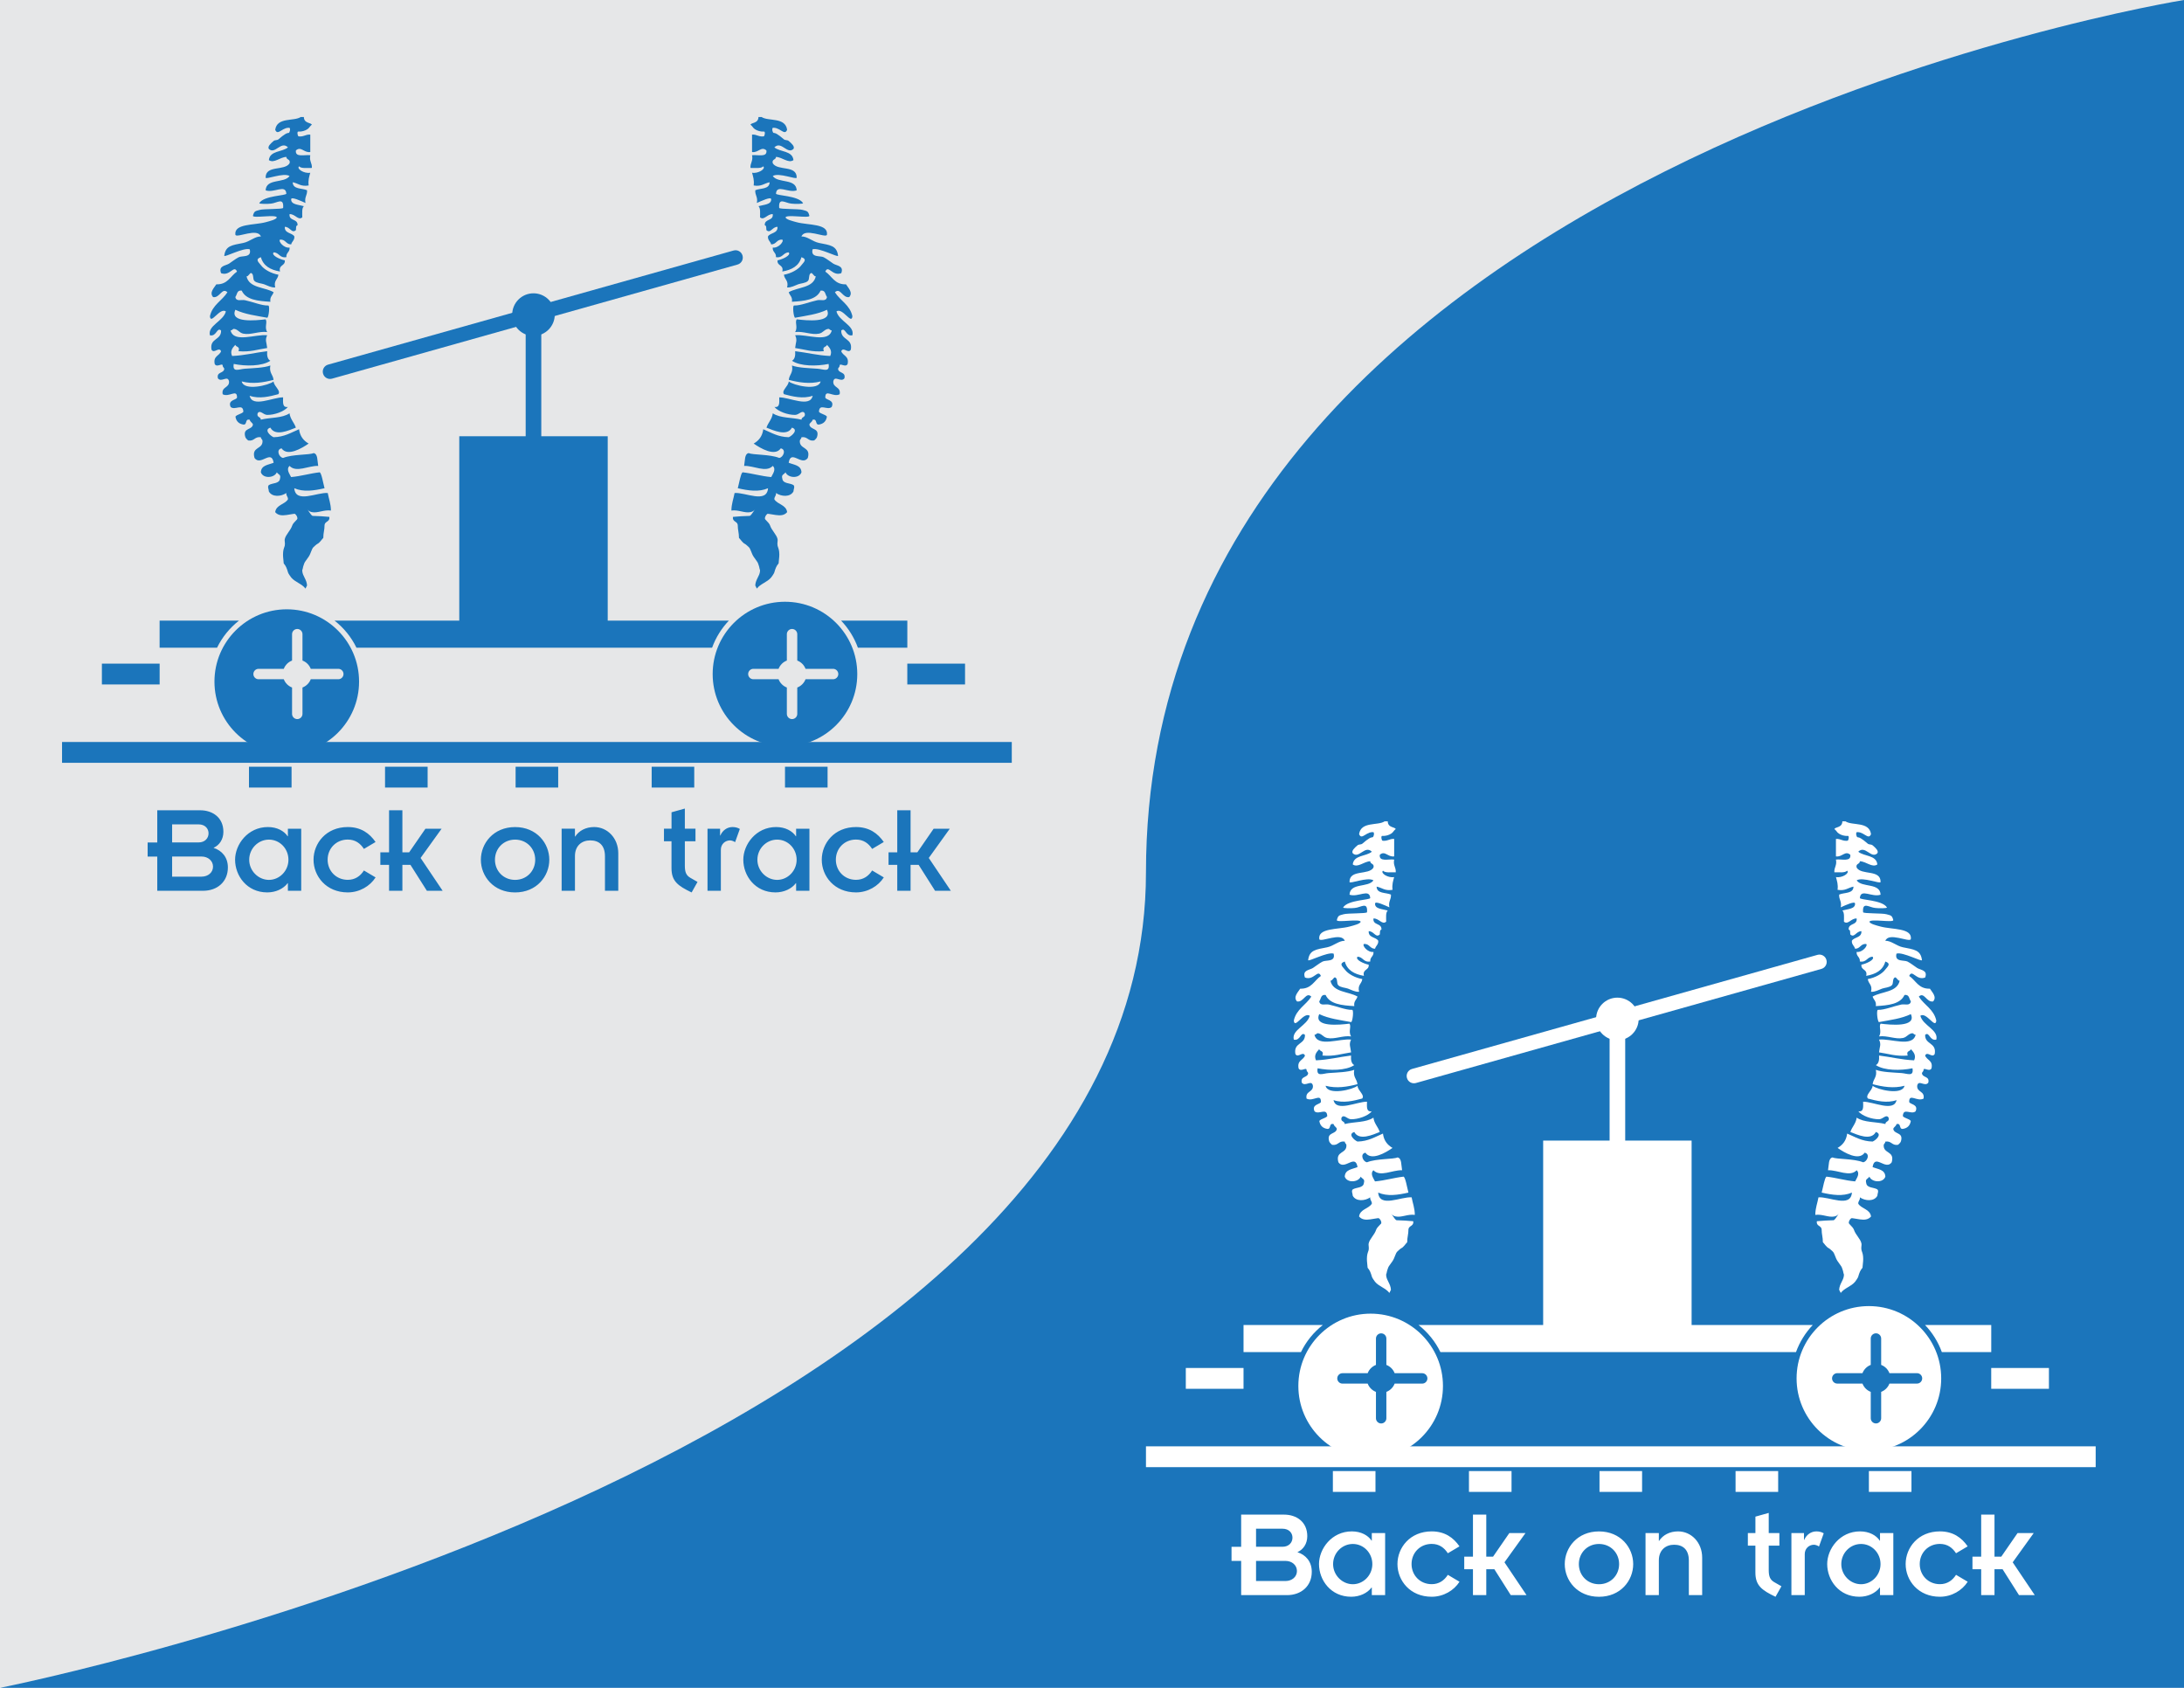
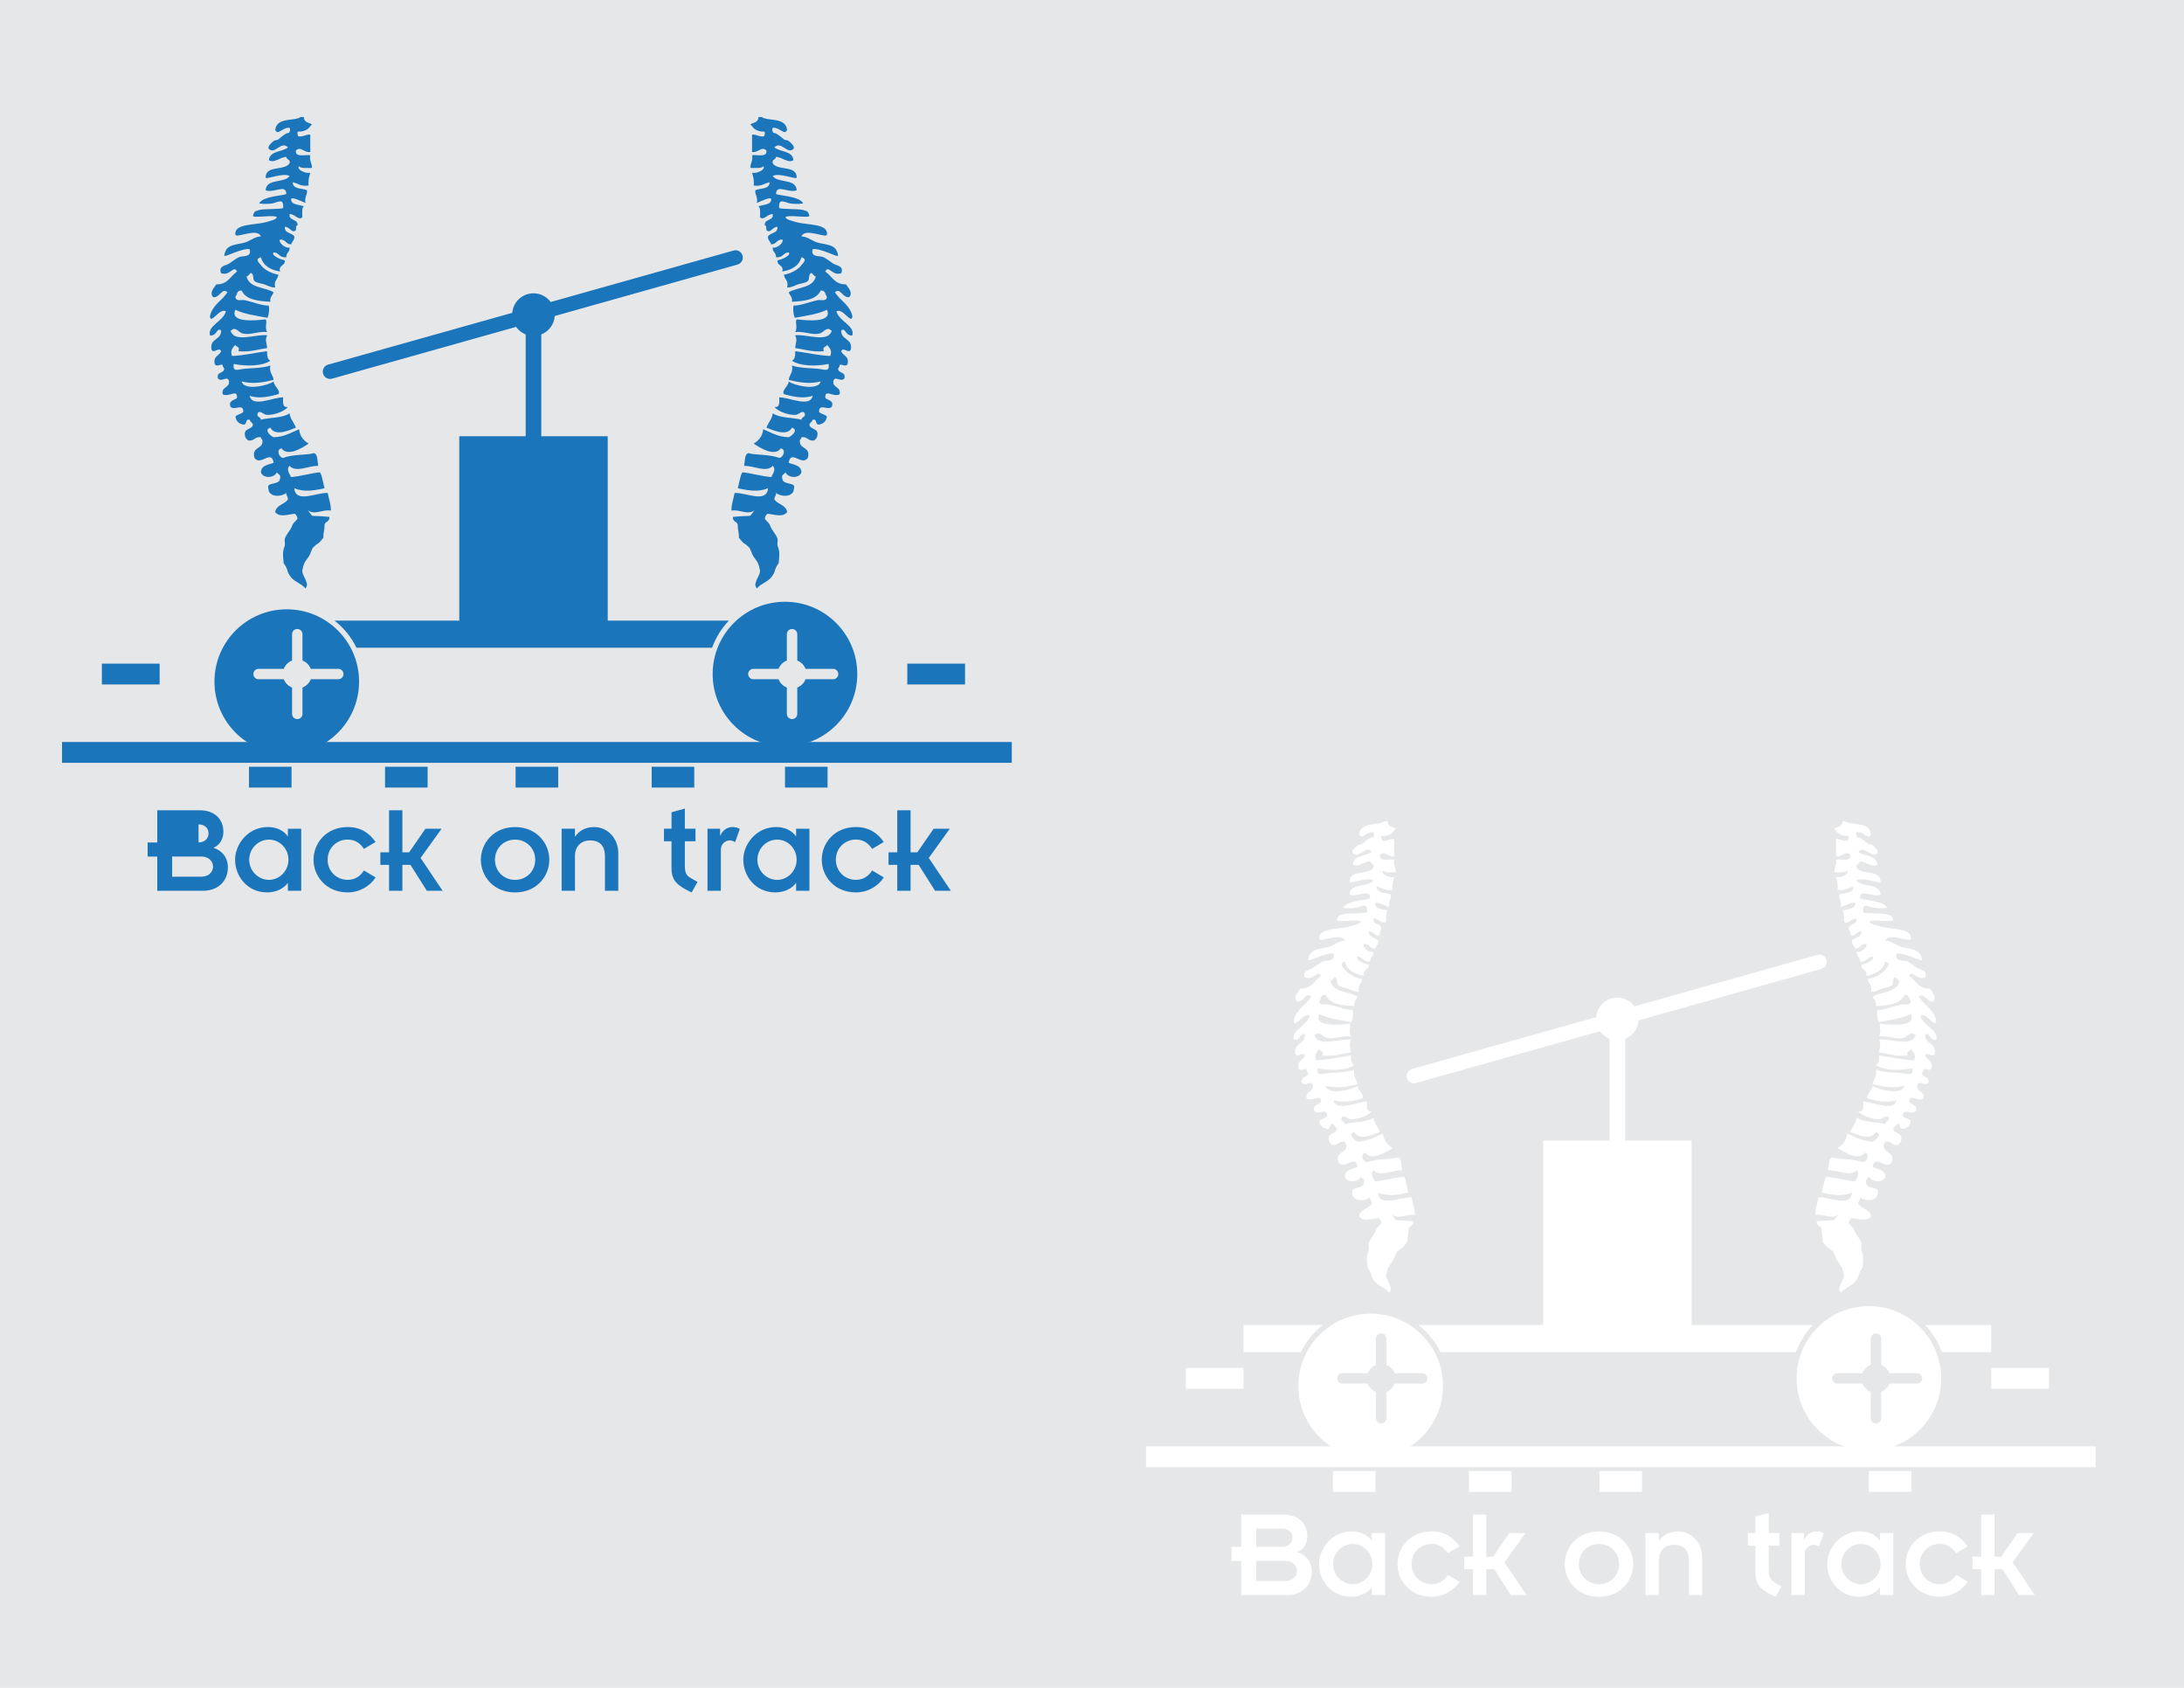
<svg xmlns="http://www.w3.org/2000/svg" id="a" data-name="Back on track" viewBox="0 0 792 612">
  <defs>
    <style>
      .b, .c {
        fill: #1b75bb;
      }

      .d, .c {
        fill-rule: evenodd;
      }

      .d, .e {
        fill: #fff;
      }

      .f {
        fill: #e6e7e8;
      }
    </style>
  </defs>
  <rect class="f" width="792" height="612" />
-   <path class="b" d="M792,0s-376.43,60.23-376.43,316.37C415.57,529.89,0,612,0,612h792V0Z" />
  <g>
    <polyline class="e" points="483.35 533.4 498.8 533.4 498.8 540.95 483.35 540.95" />
    <polyline class="e" points="532.7 533.4 548.14 533.4 548.14 540.95 532.7 540.95" />
    <polyline class="e" points="580.04 533.4 595.48 533.4 595.48 540.95 580.04 540.95" />
-     <polyline class="e" points="629.38 533.4 644.83 533.4 644.83 540.95 629.38 540.95" />
    <path class="e" d="M722.09,480.43h-24c2.66,2.79,4.75,6.13,6.09,9.82h17.92v-9.82Z" />
    <path class="e" d="M514.4,480.43c3.34,2.62,6.07,5.97,7.94,9.82h128.96c1.34-3.7,3.43-7.03,6.08-9.82h-142.98Z" />
    <path class="e" d="M479.72,480.43h-28.77v9.82h20.83c1.87-3.85,4.61-7.2,7.94-9.82Z" />
    <polyline class="e" points="677.73 533.4 693.17 533.4 693.17 540.95 677.73 540.95" />
    <polyline class="e" points="415.57 524.43 759.97 524.43 759.97 531.98 415.57 531.98" />
    <path class="e" d="M497.05,476.32c-7.24,0-13.79,2.93-18.54,7.68-4.75,4.75-7.68,11.29-7.68,18.54,0,7.24,2.93,13.79,7.68,18.54,4.75,4.75,11.29,7.68,18.54,7.68,7.24,0,13.79-2.93,18.54-7.68,4.75-4.75,7.68-11.3,7.68-18.54,0-7.24-2.93-13.79-7.68-18.54-4.75-4.75-11.3-7.68-18.54-7.68ZM517.63,499.8c0,1.04-.85,1.89-1.89,1.89h-9.99c-.53,1.38-1.63,2.47-3,3v9.56c0,1.04-.85,1.89-1.89,1.89s-1.89-.85-1.89-1.89v-9.56c-1.38-.53-2.47-1.62-3-3h-9.14c-1.04,0-1.89-.85-1.89-1.89s.85-1.89,1.89-1.89h9.14c.53-1.38,1.62-2.47,3-3v-9.56c0-1.04.85-1.89,1.89-1.89s1.89.85,1.89,1.89v9.56c1.38.53,2.47,1.62,3,3h9.99c1.04,0,1.89.85,1.89,1.89Z" />
    <path class="e" d="M696.27,481.26c-4.75-4.75-11.29-7.68-18.54-7.68-7.24,0-13.79,2.93-18.54,7.68-4.75,4.75-7.68,11.3-7.68,18.54,0,7.24,2.93,13.79,7.68,18.54,4.75,4.75,11.29,7.68,18.54,7.68,7.24,0,13.79-2.93,18.54-7.68,4.75-4.75,7.68-11.29,7.68-18.54,0-7.24-2.93-13.79-7.68-18.54ZM695.17,501.68h-9.99c-.53,1.38-1.63,2.47-3,3v9.56c0,1.04-.85,1.89-1.89,1.89s-1.89-.85-1.89-1.89v-9.56c-1.38-.53-2.47-1.62-3-3h-9.14c-1.04,0-1.89-.85-1.89-1.89s.85-1.89,1.89-1.89h9.14c.53-1.38,1.62-2.47,3-3v-9.56c0-1.04.85-1.89,1.89-1.89s1.89.85,1.89,1.89v9.56c1.38.53,2.47,1.62,3,3h9.99c1.04,0,1.89.85,1.89,1.89s-.85,1.89-1.89,1.89Z" />
    <polyline class="e" points="430.02 496.02 450.95 496.02 450.95 503.57 430.02 503.57" />
    <polyline class="e" points="722.09 496.02 743.02 496.02 743.02 503.57 722.09 503.57" />
    <rect class="e" x="559.61" y="413.57" width="53.83" height="69.88" />
    <path class="e" d="M589.36,366.22v68.28c0,1.57-1.27,2.83-2.83,2.83s-2.83-1.27-2.83-2.83v-68.28c0-1.56,1.27-2.83,2.83-2.83s2.83,1.27,2.83,2.83" />
    <path class="e" d="M590.68,369.46v3.37c0,2.3-1.86,4.16-4.16,4.16s-4.16-1.86-4.16-4.16v-3.37c0-2.3,1.86-4.16,4.16-4.16s4.16,1.86,4.16,4.16" />
    <path class="e" d="M512.04,387.6l147.03-41.37c1.41-.4,2.87.42,3.26,1.83.4,1.41-.42,2.87-1.83,3.26l-147.03,41.37c-1.41.4-2.87-.42-3.26-1.83-.4-1.41.42-2.87,1.83-3.26" />
    <path class="e" d="M594.24,369.46c0,4.26-3.46,7.72-7.72,7.72s-7.72-3.46-7.72-7.72,3.46-7.72,7.72-7.72,7.72,3.46,7.72,7.72" />
    <path class="d" d="M502.11,297.82c-2.41,1.64-8.57-.06-9.25,4.62.99,2.54,2.83-1.52,5.78-.57,1.95,2.14,5.28,1.09,6.35,0-.02.02,1.13-1.48,1.16-1.16-.08-.96-2.85-.41-2.9-2.89" />
    <path class="d" d="M505.58,304.17v6.35c-2.29.35-3.35-2.25-5.21-.58-.36,2.67,3.17,1.46,5.21,1.73-.44,2.17.7,2.76.57,4.62-1.66-.07-3.78.31-4.63-.58-1.03.88,1.86,2.73,4.05,2.31-.35,1.38-.84,2.63-.58,4.62-2.81.5-3.83-.79-5.78-1.16.05,2.65,3.33,2.07,5.2,2.89.13,1.86-1.02,2.44-.57,4.62-1.6-.71-5.12-2.38-5.19-1.38-.14,1.99,2.66,1.98,4.6,2.54-.79.74-.57,2.5-.57,4.04-1.46,1.29-2.58-1.26-4.61-1.16-.32,2.62,3.07,1.54,2.89,4.05-.68.09-.49,1.05-.58,1.73-1.49,1.43-2.14-1.24-4.04-1.16-.13,2.44,2.58,2.04,3.47,3.47.09,1.44-.91,1.79-1.16,2.89-1.93,0-1.97-1.88-4.04-1.74-.74.58,1.39,3.2,3.47,2.89.14,1.69-1.31,1.78-1.17,3.47-2.52.4-2.56-1.67-4.61-1.73-1.04,1.08,2.41,2.58,4.04,2.89.22,2.15-2.34,1.51-1.73,4.05-3.46-.6-6.07-2.02-6.94-5.2-2.36.81-.63,2,0,2.89,1.14,1.59,3.74,3.01,6.35,3.47-.18,1.75-1.79,2.06-1.16,4.62-1.53.08-2.78-.7-4.04-1.16-.89-.32-2.63-.4-3.46-1.16-.76-.67-.15-2.43-1.16-2.89-.55-.24-1.07,1.37-1.74,1.16.9,4.3,6.53,3.87,9.82,5.77-.34,1.21-1.44,1.65-1.16,3.47-4.56-.26-8.9-.72-10.4-4.04-1.81-.27-1.64,1.45-2.31,2.31.29,1.79,2.17.89,3.47,1.16,2.67.56,6.18,2.01,8.35,1.92.84-.33.28,4.43-.27,4.44-4.05-.76-8.06-1.22-11.55-2.89-2.21,4.9,7.62,3.88,10.97,3.46.76,1.05-.51,2.91.58,4.62-2.99-.4-5.96,1.14-8.67.58-1.54-.32-1.9-1.6-3.46-1.74-.48.11-.58.58-1.16.58,1.17,4.67,9.18,1.25,13.28,1.74-.88,1.83-.2,2.54,0,4.63-3.36.48-6.16,1.54-10.4,1.15.66-1.82-.91-1.4-1.16-2.31-1.15,1.21-1.93,2.36-1.16,4.05,4.6-.21,8.41-1.22,12.71-1.74-.12,1.66.15,2.94,1.16,3.47-3.03,2.04-8.99,2.03-13.28,1.15-.54,3.22,1.85,1.89,4.04,1.73,3.11-.21,6.86-.3,9.24-1.16-.53,2.63.96,3.28,1.16,5.2-3.54.92-7.57,1.64-11.55.57.78,3.64,10.05,1.36,11.55,0,.2,1.88,2.76,3.3,1.73,4.63-3.08.82-6.9,1.8-10.4.57.93,4.44,8.47.53,12.13.58-.01,1.76-.33,3.8,1.74,3.47-1.33,1.67-4.89,2.93-7.51,2.89-1.45-.02-2.57-1.97-3.47-.58-.42,1.58,1.16,1.17,1.16,2.31,3.4-.86,7.72-.48,10.41-2.31.3,2.2,1.68,3.32,2.3,5.2-2.52.99-7.48,3.3-9.24,0-2.45.75-.04,2.96,1.16,3.47,3.96-.08,6.39-1.71,9.24-2.89.32,2.58,1.65,4.14,3.47,5.2-2.45,1.7-7.69,4.82-9.82,1.73-2.11.41-.9,3.32.57,3.47,3.45-1.38,9.5-1.03,11.05-1.75,1.58.25,1.31,2.69,1.67,4.64-3.55-.12-7.93,2.58-10.4,0-1.31,1.3.04,2.9.57,4.05,3.72-.33,6.76-1.32,10.4-1.73.69.51,1.2,3.8,1.73,5.78-3.84.88-7.65,1.45-10.97,0,.44,5.68,8.32,1.4,12.13,1.73.39,2.13,1.13,3.88,1.16,6.36-2.56-.37-4.74,1.01-6.93.57-1.55-.3-1.9-1.61-3.47-1.73-.78.18-.48,1.44-.57,2.31-3.49-.45-7.18,1.9-9.25-.58.39-2.7,3.43-2.73,4.63-4.62.07-1.03-.71-1.22-.58-2.31-1.94,1.34-5.17,1.57-6.34-.57,0-.77-.61-1.71,0-2.31,1.3-.82,3.81-.43,4.04-2.31.42-1.57-.51-1.37-1.16-2.31-.84,2.07-4.94,2.4-5.78,0,.09-2.61,2.71-2.68,4.63-3.47-.79-5.03-4.71,1.37-6.93-1.73-1.22-4.29,3.19-2.97,2.89-6.35-.12-.47-.58-.57-.58-1.16-2.3-.37-2.31,1.53-4.61,1.16-.79-.69-1.03-.97-1.16-1.73-.58-2.89,2.58-2.03,2.89-4.04-.21-.76-1.02-.91-1.16-1.73-1.86-.51-.79,1.9-2.31,1.73-1.67-.26-2.63-1.22-2.88-2.89.68-.85,2.18-.9,2.88-1.73-.14-3.27-3-.38-4.61-1.74-1.23-2.66,2.3-2.53,2.31-3.47.02-3.24-2.85.09-5.21-1.15-.53-2.84,2.43-2.2,2.31-4.63-.44-2.48-2.79.53-4.04-1.16-.56-2.49,2.17-1.68,2.31-3.46-.12-.47-.58-.58-.58-1.16-.05-1.12-2.15.9-2.89-.58-.61-2.92,1.72-2.91,2.31-4.62-.77-1.78-2.57,1.08-3.47-.58-.76-4.23,3.6-3.33,3.47-6.93-1.53-1.36-1.58,2.27-4.04,1.74-.92-3.55,4.86-5.06,5.78-8.67-2.23-1.52-5.53,5.05-5.78,1.74.9-4.11,4.4-5.61,6.34-8.67-1.95-1.92-2.78,2.2-5.19,1.74-1.49-1.66.43-3.41,1.16-4.62,4.16.12,5.09-2.99,7.51-4.62-1.1-2.65-2.54,1.81-5.78.57-1.04-2.72,1.63-2.66,2.89-3.46.99-.64,2.29-1.69,3.47-2.31,1.25-.67,4.81.27,4.04-2.89-2.29-.74-9.42,3.17-9.24,2.31.47-3.69,2.89-3.8,6.93-4.62,2.3-.47,4.4-2.52,6.35-2.31-1.14-3.29-8.54.57-9.24-.58-.65-4.19,6.77-3.48,10.97-4.62,1.65-.44,3.77-.97,4.05-1.73-.28-1.19-8.55.38-8.67-.58.46-1.83.9-1.69,2.46-2.15,1.48-.44,8.38-.19,8.5-.74.31-4.04-2.24-1.69-4.46-1.54-1.11.15-4.37.16-4.19-.19,1.65-2.78,10-2.67,9.81-3.46-.3-3.52-4.38-.1-7.51-1.16.19-4.44,6.79-2.46,8.68-5.2-2.17-1.37-8.7,1.44-8.68.58-.04-4.67,6.93-2.32,8.68-5.2.42-1.58-1.16-1.16-1.17-2.31-2.3.08-4.48,2.46-6.34,1.16.37-3.48,4.84-2.86,6.93-4.62-2.56-2.51-4.67,2.72-6.93.57-.57-.88.69-2.01,1.73-2.89.46-.4,1.2-.19,1.73-.58.23-.17,2.45-2.22,3.47-2.31,1.46-.13,2.35.62,3.47,1.16,2.17.44,2.76-.71,4.63-.58" />
    <path class="d" d="M503.84,468.81c-1.28-1.75-3.78-2.32-5.2-4.05-.24-.29-.99-1.38-1.11-1.75-.48-1.64-.76-2.37-1.58-3.33-.21-2.32-.33-2.69-.21-4.16.1-1.16.46-1.68.57-2.2.22-.99-.12-1.82.01-2.42.36-1.71,2.09-3.06,2.74-5.03.26-.96,2.75-2.97,3.04-3.63,2.92.26,6.34.16,10.4.57.27,1.82-1.55,1.53-1.74,2.89,0,1.93-.46,2.81-.46,4.73-.6.58-1.27,1.77-2.18,2.19-.25.11-1.22,1-1.4,1.18-.68.66-.91,2.25-1.73,3.46-.69,1.02-1.45,1.96-1.55,2.29-.08.26-.49,1.26-.57,1.92-.07.47-.23.4-.19.99.15,1.88,1.57,2.93,1.73,5.2" />
    <line class="e" x1="504.41" y1="467.65" x2="503.94" y2="468.13" />
-     <line class="e" x1="503.94" y1="468.13" x2="503.84" y2="468.81" />
    <path class="d" d="M503.8,438.55s2.01,4.56,4.25,5.06c2.24.5-7.63,1.88-7.63,1.88,0,0,1.78-2.88-1.18-4.26-2.99-1.39,4.56-2.68,4.56-2.68" />
    <path class="d" d="M501.51,305.27s-1.87-2.58,1.18-3.1l-4.77-.87s1.23,1.64-1.03,3.22c-2.25,1.59,0,.1,0,.1l4.61.65Z" />
    <path class="d" d="M669.25,297.82c2.41,1.64,8.57-.06,9.25,4.62-.99,2.54-2.83-1.52-5.78-.57-1.95,2.14-5.28,1.09-6.35,0,.02.02-1.13-1.48-1.16-1.16.08-.96,2.85-.41,2.9-2.89" />
    <path class="d" d="M665.78,304.17v6.35c2.29.35,3.35-2.25,5.21-.58.36,2.67-3.17,1.46-5.21,1.73.44,2.17-.7,2.76-.57,4.62,1.66-.07,3.78.31,4.63-.58,1.03.88-1.86,2.73-4.05,2.31.35,1.38.84,2.63.58,4.62,2.81.5,3.83-.79,5.78-1.16-.05,2.65-3.33,2.07-5.2,2.89-.13,1.86,1.02,2.44.57,4.62,1.6-.71,5.12-2.38,5.19-1.38.14,1.99-2.66,1.98-4.6,2.54.79.74.57,2.5.57,4.04,1.46,1.29,2.58-1.26,4.61-1.16.31,2.62-3.07,1.54-2.89,4.05.68.09.49,1.05.58,1.73,1.49,1.43,2.14-1.24,4.04-1.16.13,2.44-2.58,2.04-3.47,3.47-.09,1.44.91,1.79,1.16,2.89,1.93,0,1.97-1.88,4.04-1.74.74.58-1.39,3.2-3.47,2.89-.14,1.69,1.31,1.78,1.17,3.47,2.52.4,2.56-1.67,4.61-1.73,1.04,1.08-2.41,2.58-4.04,2.89-.22,2.15,2.34,1.51,1.73,4.05,3.46-.6,6.07-2.02,6.94-5.2,2.36.81.63,2,0,2.89-1.14,1.59-3.74,3.01-6.35,3.47.18,1.75,1.79,2.06,1.16,4.62,1.53.08,2.78-.7,4.04-1.16.89-.32,2.63-.4,3.46-1.16.76-.67.15-2.43,1.16-2.89.55-.24,1.08,1.37,1.74,1.16-.9,4.3-6.53,3.87-9.82,5.77.34,1.21,1.44,1.65,1.16,3.47,4.56-.26,8.9-.72,10.4-4.04,1.81-.27,1.64,1.45,2.31,2.31-.29,1.79-2.17.89-3.47,1.16-2.67.56-6.18,2.01-8.35,1.92-.84-.33-.28,4.43.27,4.44,4.05-.76,8.06-1.22,11.55-2.89,2.21,4.9-7.62,3.88-10.97,3.46-.76,1.05.51,2.91-.58,4.62,2.99-.4,5.96,1.14,8.67.58,1.54-.32,1.9-1.6,3.46-1.74.48.11.58.58,1.16.58-1.17,4.67-9.18,1.25-13.28,1.74.88,1.83.2,2.54,0,4.63,3.36.48,6.16,1.54,10.4,1.15-.67-1.82.91-1.4,1.16-2.31,1.14,1.21,1.93,2.36,1.16,4.05-4.6-.21-8.41-1.22-12.71-1.74.12,1.66-.15,2.94-1.16,3.47,3.03,2.04,8.99,2.03,13.28,1.15.54,3.22-1.85,1.89-4.04,1.73-3.11-.21-6.86-.3-9.24-1.16.53,2.63-.96,3.28-1.16,5.2,3.54.92,7.57,1.64,11.55.57-.78,3.64-10.05,1.36-11.55,0-.2,1.88-2.76,3.3-1.73,4.63,3.08.82,6.9,1.8,10.4.57-.93,4.44-8.47.53-12.13.58.01,1.76.33,3.8-1.74,3.47,1.33,1.67,4.89,2.93,7.51,2.89,1.45-.02,2.57-1.97,3.47-.58.42,1.58-1.16,1.17-1.16,2.31-3.4-.86-7.72-.48-10.41-2.31-.3,2.2-1.68,3.32-2.3,5.2,2.52.99,7.48,3.3,9.24,0,2.45.75.04,2.96-1.16,3.47-3.96-.08-6.39-1.71-9.24-2.89-.32,2.58-1.65,4.14-3.47,5.2,2.45,1.7,7.69,4.82,9.82,1.73,2.11.41.9,3.32-.57,3.47-3.45-1.38-9.5-1.03-11.05-1.75-1.58.25-1.31,2.69-1.67,4.64,3.55-.12,7.93,2.58,10.4,0,1.31,1.3-.04,2.9-.57,4.05-3.72-.33-6.76-1.32-10.4-1.73-.69.51-1.2,3.8-1.73,5.78,3.84.88,7.65,1.45,10.97,0-.44,5.68-8.32,1.4-12.13,1.73-.39,2.13-1.13,3.88-1.16,6.36,2.56-.37,4.74,1.01,6.93.57,1.55-.3,1.9-1.61,3.47-1.73.78.18.48,1.44.57,2.31,3.49-.45,7.18,1.9,9.25-.58-.39-2.7-3.43-2.73-4.63-4.62-.07-1.03.71-1.22.58-2.31,1.94,1.34,5.17,1.57,6.34-.57,0-.77.61-1.71,0-2.31-1.3-.82-3.81-.43-4.04-2.31-.42-1.57.51-1.37,1.16-2.31.84,2.07,4.94,2.4,5.78,0-.09-2.61-2.71-2.68-4.63-3.47.79-5.03,4.71,1.37,6.93-1.73,1.22-4.29-3.19-2.97-2.89-6.35.12-.47.58-.57.58-1.16,2.3-.37,2.31,1.53,4.61,1.16.79-.69,1.03-.97,1.16-1.73.58-2.89-2.58-2.03-2.89-4.04.21-.76,1.02-.91,1.16-1.73,1.86-.51.79,1.9,2.31,1.73,1.67-.26,2.63-1.22,2.89-2.89-.68-.85-2.19-.9-2.89-1.73.14-3.27,3-.38,4.61-1.74,1.23-2.66-2.3-2.53-2.31-3.47-.02-3.24,2.85.09,5.21-1.15.53-2.84-2.43-2.2-2.31-4.63.44-2.48,2.79.53,4.04-1.16.56-2.49-2.17-1.68-2.31-3.46.12-.47.58-.58.58-1.16.05-1.12,2.15.9,2.89-.58.61-2.92-1.72-2.91-2.31-4.62.77-1.78,2.57,1.08,3.47-.58.76-4.23-3.6-3.33-3.47-6.93,1.53-1.36,1.58,2.27,4.04,1.74.92-3.55-4.86-5.06-5.78-8.67,2.23-1.52,5.52,5.05,5.78,1.74-.9-4.11-4.4-5.61-6.34-8.67,1.95-1.92,2.78,2.2,5.19,1.74,1.49-1.66-.43-3.41-1.16-4.62-4.16.12-5.09-2.99-7.51-4.62,1.1-2.65,2.54,1.81,5.78.57,1.04-2.72-1.63-2.66-2.89-3.46-.99-.64-2.29-1.69-3.47-2.31-1.25-.67-4.81.27-4.04-2.89,2.29-.74,9.42,3.17,9.24,2.31-.47-3.69-2.89-3.8-6.93-4.62-2.3-.47-4.4-2.52-6.35-2.31,1.14-3.29,8.54.57,9.24-.58.65-4.19-6.78-3.48-10.97-4.62-1.65-.44-3.77-.97-4.05-1.73.28-1.19,8.55.38,8.67-.58-.46-1.83-.9-1.69-2.46-2.15-1.48-.44-8.38-.19-8.5-.74-.31-4.04,2.24-1.69,4.46-1.54,1.11.15,4.37.16,4.19-.19-1.65-2.78-10-2.67-9.81-3.46.3-3.52,4.38-.1,7.51-1.16-.19-4.44-6.79-2.46-8.68-5.2,2.17-1.37,8.7,1.44,8.68.58.04-4.67-6.93-2.32-8.68-5.2-.42-1.58,1.16-1.16,1.17-2.31,2.3.08,4.48,2.46,6.34,1.16-.37-3.48-4.84-2.86-6.93-4.62,2.56-2.51,4.67,2.72,6.93.57.57-.88-.69-2.01-1.73-2.89-.45-.4-1.2-.19-1.73-.58-.23-.17-2.45-2.22-3.47-2.31-1.46-.13-2.35.62-3.47,1.16-2.17.44-2.76-.71-4.63-.58" />
    <path class="d" d="M667.52,468.81c1.28-1.75,3.78-2.32,5.2-4.05.24-.29.99-1.38,1.11-1.75.48-1.64.76-2.37,1.58-3.33.21-2.32.33-2.69.21-4.16-.11-1.16-.46-1.68-.57-2.2-.22-.99.12-1.82-.01-2.42-.36-1.71-2.09-3.06-2.75-5.03-.26-.96-2.74-2.97-3.04-3.63-2.92.26-6.34.16-10.4.57-.27,1.82,1.55,1.53,1.74,2.89,0,1.93.45,2.81.45,4.73.6.58,1.27,1.77,2.19,2.19.25.11,1.22,1,1.4,1.18.68.66.91,2.25,1.73,3.46.69,1.02,1.45,1.96,1.55,2.29.08.26.49,1.26.57,1.92.07.47.23.4.19.99-.15,1.88-1.57,2.93-1.73,5.2" />
    <line class="e" x1="666.95" y1="467.65" x2="667.43" y2="468.13" />
    <line class="e" x1="667.43" y1="468.13" x2="667.52" y2="468.81" />
    <path class="d" d="M667.57,438.55s-2.01,4.56-4.25,5.06c-2.24.5,7.63,1.88,7.63,1.88,0,0-1.78-2.88,1.18-4.26,2.99-1.39-4.56-2.68-4.56-2.68" />
    <path class="d" d="M669.86,305.27s1.87-2.58-1.18-3.1l4.77-.87s-1.23,1.64,1.03,3.22c2.25,1.59,0,.1,0,.1l-4.61.65Z" />
    <path class="e" d="M718.45,578.38h4.83v-9.39h2.93l5.95,9.39h5.72l-8-11.9,7.62-10.6h-5.86l-5.9,8.55h-2.46v-15.25h-4.83v15.25h-3.16v4.56h3.16v9.39ZM713.56,560.71c-2.18-3.16-5.3-5.44-10.09-5.44-7.86,0-12.41,5.9-12.41,11.85s4.56,11.85,12.41,11.85c4.28,0,8.09-2.28,10.09-5.44l-4.23-2.51c-1.3,2.05-3.21,3.39-5.86,3.39-4.23,0-7.3-3.25-7.3-7.3s3.07-7.3,7.3-7.3c2.74,0,4.56,1.39,5.86,3.39l4.23-2.51ZM667.72,567.13c0-4.04,3.25-7.3,7.16-7.3s7.07,3.25,7.07,7.3-3.25,7.3-7.07,7.3-7.16-3.25-7.16-7.3ZM681.76,578.38h4.83v-22.5h-4.83v2.74h-.09c-1.26-1.91-3.81-3.35-7.16-3.35-7.3,0-11.9,6.32-11.9,11.85,0,5.81,4.28,11.85,11.67,11.85,3.07,0,5.86-1.3,7.39-3.35h.09v2.74ZM649.64,578.38h4.83v-14.88c0-2.05,1.58-3.39,3.35-3.39.46,0,1.35.28,1.81.65l1.72-4.79c-.65-.42-1.58-.7-2.65-.7-1.95,0-3.63,1.21-4.42,3.07h-.09v-2.46h-4.56v22.5ZM633.83,560.43h2.74v9.76c0,4.7,2.32,6.41,7.3,8.79l2.14-3.81-2.6-1.49c-1.44-.84-2-1.95-2-4.37v-8.88h3.86v-4.56h-3.86v-7.3l-4.83,1.35v5.95h-2.74v4.56ZM596.73,578.38h4.83v-12.6c0-3.67,2.42-5.67,5.53-5.67s5.35,1.67,5.35,5.76v12.5h4.83v-13.57c0-5.58-4-9.53-8.74-9.53-3.07,0-5.53,1.35-6.88,3.44h-.09v-2.84h-4.83v22.5ZM572.55,567.13c0-4.04,3.07-7.3,7.3-7.3s7.3,3.25,7.3,7.3-3.07,7.3-7.3,7.3-7.3-3.25-7.3-7.3ZM567.44,567.13c0,5.95,4.56,11.85,12.41,11.85s12.41-5.9,12.41-11.85-4.56-11.85-12.41-11.85-12.41,5.9-12.41,11.85ZM534.15,578.38h4.83v-9.39h2.93l5.95,9.39h5.72l-8-11.9,7.62-10.6h-5.86l-5.9,8.55h-2.46v-15.25h-4.83v15.25h-3.16v4.56h3.16v9.39ZM529.27,560.71c-2.18-3.16-5.3-5.44-10.09-5.44-7.86,0-12.41,5.9-12.41,11.85s4.56,11.85,12.41,11.85c4.28,0,8.09-2.28,10.09-5.44l-4.23-2.51c-1.3,2.05-3.21,3.39-5.86,3.39-4.23,0-7.3-3.25-7.3-7.3s3.07-7.3,7.3-7.3c2.74,0,4.56,1.39,5.86,3.39l4.23-2.51ZM483.43,567.13c0-4.04,3.25-7.3,7.16-7.3s7.07,3.25,7.07,7.3-3.25,7.3-7.07,7.3-7.16-3.25-7.16-7.3ZM497.47,578.38h4.83v-22.5h-4.83v2.74h-.09c-1.26-1.91-3.81-3.35-7.16-3.35-7.3,0-11.9,6.32-11.9,11.85,0,5.81,4.28,11.85,11.67,11.85,3.07,0,5.86-1.3,7.39-3.35h.09v2.74ZM455.49,565.97h10.65c2.42,0,4.18,1.58,4.18,3.67s-1.77,3.63-4.18,3.63h-10.65v-7.3ZM455.49,554.3h9.58c2.37,0,3.63,1.53,3.63,3.25s-1.26,3.3-3.63,3.3h-9.58v-6.55ZM450.09,578.38h16.64c5.11,0,8.97-3.25,8.97-8.46,0-3.72-2.18-6.14-5.21-7.11,2.18-.98,3.58-3.11,3.58-5.81,0-5.21-3.95-7.81-8.41-7.81h-15.57v11.67h-3.49v5.11h3.49v12.41Z" />
  </g>
  <g>
    <polyline class="b" points="90.29 278.01 105.73 278.01 105.73 285.56 90.29 285.56" />
    <polyline class="b" points="139.63 278.01 155.07 278.01 155.07 285.56 139.63 285.56" />
    <polyline class="b" points="186.98 278.01 202.42 278.01 202.42 285.56 186.98 285.56" />
    <polyline class="b" points="236.32 278.01 251.76 278.01 251.76 285.56 236.32 285.56" />
-     <path class="b" d="M329.02,225.04h-24c2.66,2.79,4.75,6.13,6.09,9.82h17.92v-9.82Z" />
    <path class="b" d="M121.33,225.04c3.34,2.62,6.07,5.97,7.94,9.82h128.96c1.34-3.7,3.43-7.03,6.08-9.82H121.33Z" />
-     <path class="b" d="M86.65,225.04h-28.77v9.82h20.83c1.87-3.85,4.61-7.2,7.94-9.82Z" />
    <polyline class="b" points="284.67 278.01 300.11 278.01 300.11 285.56 284.67 285.56" />
    <polyline class="b" points="22.5 269.04 366.91 269.04 366.91 276.59 22.5 276.59" />
    <path class="b" d="M103.99,220.93c-7.24,0-13.79,2.93-18.54,7.68-4.75,4.75-7.68,11.29-7.68,18.54,0,7.24,2.93,13.79,7.68,18.54,4.75,4.75,11.29,7.68,18.54,7.68,7.24,0,13.79-2.93,18.54-7.68,4.75-4.75,7.68-11.3,7.68-18.54,0-7.24-2.93-13.79-7.68-18.54-4.75-4.75-11.3-7.68-18.54-7.68ZM124.57,244.4c0,1.04-.85,1.89-1.89,1.89h-9.99c-.53,1.38-1.63,2.47-3,3v9.56c0,1.04-.85,1.89-1.89,1.89s-1.89-.85-1.89-1.89v-9.56c-1.38-.53-2.47-1.62-3-3h-9.14c-1.04,0-1.89-.85-1.89-1.89s.85-1.89,1.89-1.89h9.14c.53-1.38,1.62-2.47,3-3v-9.56c0-1.04.85-1.89,1.89-1.89s1.89.85,1.89,1.89v9.56c1.38.53,2.47,1.62,3,3h9.99c1.04,0,1.89.85,1.89,1.89Z" />
    <path class="b" d="M303.2,225.87c-4.75-4.75-11.29-7.68-18.54-7.68-7.24,0-13.79,2.93-18.54,7.68-4.75,4.75-7.68,11.3-7.68,18.54,0,7.24,2.93,13.79,7.68,18.54,4.75,4.75,11.29,7.68,18.54,7.68,7.24,0,13.79-2.93,18.54-7.68,4.75-4.75,7.68-11.29,7.68-18.54,0-7.24-2.93-13.79-7.68-18.54ZM302.11,246.29h-9.99c-.53,1.38-1.63,2.47-3,3v9.56c0,1.04-.85,1.89-1.89,1.89s-1.89-.85-1.89-1.89v-9.56c-1.38-.53-2.47-1.62-3-3h-9.14c-1.04,0-1.89-.85-1.89-1.89s.85-1.89,1.89-1.89h9.14c.53-1.38,1.62-2.47,3-3v-9.56c0-1.04.85-1.89,1.89-1.89s1.89.85,1.89,1.89v9.56c1.38.53,2.47,1.62,3,3h9.99c1.04,0,1.89.85,1.89,1.89s-.85,1.89-1.89,1.89Z" />
    <polyline class="b" points="36.95 240.63 57.89 240.63 57.89 248.18 36.95 248.18" />
    <polyline class="b" points="329.02 240.63 349.96 240.63 349.96 248.18 329.02 248.18" />
    <rect class="b" x="166.55" y="158.18" width="53.83" height="69.88" />
    <path class="b" d="M196.29,110.83v68.28c0,1.57-1.27,2.83-2.83,2.83s-2.83-1.27-2.83-2.83v-68.28c0-1.56,1.27-2.83,2.83-2.83s2.83,1.27,2.83,2.83" />
    <path class="b" d="M197.62,114.07v3.37c0,2.3-1.86,4.16-4.16,4.16s-4.16-1.86-4.16-4.16v-3.37c0-2.3,1.86-4.16,4.16-4.16s4.16,1.86,4.16,4.16" />
    <path class="b" d="M118.98,132.21l147.03-41.37c1.41-.4,2.87.42,3.26,1.83.4,1.41-.42,2.87-1.83,3.26l-147.03,41.37c-1.41.4-2.87-.42-3.26-1.83-.4-1.41.42-2.87,1.83-3.26" />
    <path class="b" d="M201.18,114.07c0,4.26-3.46,7.72-7.72,7.72s-7.72-3.46-7.72-7.72,3.46-7.72,7.72-7.72,7.72,3.46,7.72,7.72" />
    <path class="c" d="M109.05,42.43c-2.41,1.64-8.57-.06-9.25,4.62.99,2.54,2.83-1.52,5.78-.57,1.95,2.14,5.28,1.09,6.35,0-.02.02,1.13-1.48,1.16-1.16-.08-.96-2.85-.41-2.9-2.89" />
    <path class="c" d="M112.52,48.78v6.35c-2.29.35-3.35-2.25-5.21-.58-.36,2.67,3.17,1.46,5.21,1.73-.44,2.17.7,2.76.57,4.62-1.66-.07-3.78.31-4.63-.58-1.03.88,1.86,2.73,4.05,2.31-.35,1.38-.84,2.63-.58,4.62-2.81.5-3.83-.79-5.78-1.16.05,2.65,3.33,2.07,5.2,2.89.13,1.86-1.02,2.44-.57,4.62-1.6-.71-5.12-2.38-5.19-1.38-.14,1.99,2.66,1.98,4.6,2.54-.79.74-.57,2.5-.57,4.04-1.46,1.29-2.58-1.26-4.61-1.16-.32,2.62,3.07,1.54,2.89,4.05-.68.09-.49,1.05-.58,1.73-1.49,1.43-2.14-1.24-4.04-1.16-.13,2.44,2.58,2.04,3.47,3.47.09,1.44-.91,1.79-1.16,2.89-1.93,0-1.97-1.88-4.04-1.74-.74.58,1.39,3.2,3.47,2.89.14,1.69-1.31,1.78-1.17,3.47-2.52.4-2.56-1.67-4.61-1.73-1.04,1.08,2.41,2.58,4.04,2.89.22,2.15-2.34,1.51-1.73,4.05-3.46-.6-6.07-2.02-6.94-5.2-2.36.81-.63,2,0,2.89,1.14,1.59,3.74,3.01,6.35,3.47-.18,1.75-1.79,2.06-1.16,4.62-1.53.08-2.78-.7-4.04-1.16-.89-.32-2.63-.4-3.46-1.16-.76-.67-.15-2.43-1.16-2.89-.55-.24-1.07,1.37-1.74,1.16.9,4.3,6.53,3.87,9.82,5.77-.34,1.21-1.44,1.65-1.16,3.47-4.56-.26-8.9-.72-10.4-4.04-1.81-.27-1.64,1.45-2.31,2.31.29,1.79,2.17.89,3.47,1.16,2.67.56,6.18,2.01,8.35,1.92.84-.33.28,4.43-.27,4.44-4.05-.76-8.06-1.22-11.55-2.89-2.21,4.9,7.62,3.88,10.97,3.46.76,1.05-.51,2.91.58,4.62-2.99-.4-5.96,1.14-8.67.58-1.54-.32-1.9-1.6-3.46-1.74-.48.11-.58.58-1.16.58,1.17,4.67,9.18,1.25,13.28,1.74-.88,1.83-.2,2.54,0,4.63-3.36.48-6.16,1.54-10.4,1.15.66-1.82-.91-1.4-1.16-2.31-1.15,1.21-1.93,2.36-1.16,4.05,4.6-.21,8.41-1.22,12.71-1.74-.12,1.66.15,2.94,1.16,3.47-3.03,2.04-8.99,2.03-13.28,1.15-.54,3.22,1.85,1.89,4.04,1.73,3.11-.21,6.86-.3,9.24-1.16-.53,2.63.96,3.28,1.16,5.2-3.54.92-7.57,1.64-11.55.57.78,3.64,10.05,1.36,11.55,0,.2,1.88,2.76,3.3,1.73,4.63-3.08.82-6.9,1.8-10.4.57.93,4.44,8.47.53,12.13.58-.01,1.76-.33,3.8,1.74,3.47-1.33,1.67-4.89,2.93-7.51,2.89-1.45-.02-2.57-1.97-3.47-.58-.42,1.58,1.16,1.17,1.16,2.31,3.4-.86,7.72-.48,10.41-2.31.3,2.2,1.68,3.32,2.3,5.2-2.52.99-7.48,3.3-9.24,0-2.45.75-.04,2.96,1.16,3.47,3.96-.08,6.39-1.71,9.24-2.89.32,2.58,1.65,4.14,3.47,5.2-2.45,1.7-7.69,4.82-9.82,1.73-2.11.41-.9,3.32.57,3.47,3.45-1.38,9.5-1.03,11.05-1.75,1.58.25,1.31,2.69,1.67,4.64-3.55-.12-7.93,2.58-10.4,0-1.31,1.3.04,2.9.57,4.05,3.72-.33,6.76-1.32,10.4-1.73.69.51,1.2,3.8,1.73,5.78-3.84.88-7.65,1.45-10.97,0,.44,5.68,8.32,1.4,12.13,1.73.39,2.13,1.13,3.88,1.16,6.36-2.56-.37-4.74,1.01-6.93.57-1.55-.3-1.9-1.61-3.47-1.73-.78.18-.48,1.44-.57,2.31-3.49-.45-7.18,1.9-9.25-.58.39-2.7,3.43-2.73,4.63-4.62.07-1.03-.71-1.22-.58-2.31-1.94,1.34-5.17,1.57-6.34-.57,0-.77-.61-1.71,0-2.31,1.3-.82,3.81-.43,4.04-2.31.42-1.57-.51-1.37-1.16-2.31-.84,2.07-4.94,2.4-5.78,0,.09-2.61,2.71-2.68,4.63-3.47-.79-5.03-4.71,1.37-6.93-1.73-1.22-4.29,3.19-2.97,2.89-6.35-.12-.47-.58-.57-.58-1.16-2.3-.37-2.31,1.53-4.61,1.16-.79-.69-1.03-.97-1.16-1.73-.58-2.89,2.58-2.03,2.89-4.04-.21-.76-1.02-.91-1.16-1.73-1.86-.51-.79,1.9-2.31,1.73-1.67-.26-2.63-1.22-2.88-2.89.68-.85,2.18-.9,2.88-1.73-.14-3.27-3-.38-4.61-1.74-1.23-2.66,2.3-2.53,2.31-3.47.02-3.24-2.85.09-5.21-1.15-.53-2.84,2.43-2.2,2.31-4.63-.44-2.48-2.79.53-4.04-1.16-.56-2.49,2.17-1.68,2.31-3.46-.12-.47-.58-.58-.58-1.16-.05-1.12-2.15.9-2.89-.58-.61-2.92,1.72-2.91,2.31-4.62-.77-1.78-2.57,1.08-3.47-.58-.76-4.23,3.6-3.33,3.47-6.93-1.53-1.36-1.58,2.27-4.04,1.74-.92-3.55,4.86-5.06,5.78-8.67-2.23-1.52-5.53,5.05-5.78,1.74.9-4.11,4.4-5.61,6.34-8.67-1.95-1.92-2.78,2.2-5.19,1.74-1.49-1.66.43-3.41,1.16-4.62,4.16.12,5.09-2.99,7.51-4.62-1.1-2.65-2.54,1.81-5.78.57-1.04-2.72,1.63-2.66,2.89-3.46.99-.64,2.29-1.69,3.47-2.31,1.25-.67,4.81.27,4.04-2.89-2.29-.74-9.42,3.17-9.24,2.31.47-3.69,2.89-3.8,6.93-4.62,2.3-.47,4.4-2.52,6.35-2.31-1.14-3.29-8.54.57-9.24-.58-.65-4.19,6.77-3.48,10.97-4.62,1.65-.44,3.77-.97,4.05-1.73-.28-1.19-8.55.38-8.67-.58.46-1.83.9-1.69,2.46-2.15,1.48-.44,8.38-.19,8.5-.74.31-4.04-2.24-1.69-4.46-1.54-1.11.15-4.37.16-4.19-.19,1.65-2.78,10-2.67,9.81-3.46-.3-3.52-4.38-.1-7.51-1.16.19-4.44,6.79-2.46,8.68-5.2-2.17-1.37-8.7,1.44-8.68.58-.04-4.67,6.93-2.32,8.68-5.2.42-1.58-1.16-1.16-1.17-2.31-2.3.08-4.48,2.46-6.34,1.16.37-3.48,4.84-2.86,6.93-4.62-2.56-2.51-4.67,2.72-6.93.57-.57-.88.69-2.01,1.73-2.89.46-.4,1.2-.19,1.73-.58.23-.17,2.45-2.22,3.47-2.31,1.46-.13,2.35.62,3.47,1.16,2.17.44,2.76-.71,4.63-.58" />
    <path class="c" d="M110.78,213.42c-1.28-1.75-3.78-2.32-5.2-4.05-.24-.29-.99-1.38-1.11-1.75-.48-1.64-.76-2.37-1.58-3.33-.21-2.32-.33-2.69-.21-4.16.1-1.16.46-1.68.57-2.2.22-.99-.12-1.82.01-2.42.36-1.71,2.09-3.06,2.74-5.03.26-.96,2.75-2.97,3.04-3.63,2.92.26,6.34.16,10.4.57.27,1.82-1.55,1.53-1.74,2.89,0,1.93-.46,2.81-.46,4.73-.6.58-1.27,1.77-2.18,2.19-.25.11-1.22,1-1.4,1.18-.68.66-.91,2.25-1.73,3.46-.69,1.02-1.45,1.96-1.55,2.29-.08.26-.49,1.26-.57,1.92-.07.47-.23.4-.19.99.15,1.88,1.57,2.93,1.73,5.2" />
    <line class="b" x1="111.35" y1="212.26" x2="110.87" y2="212.74" />
    <line class="b" x1="110.87" y1="212.74" x2="110.78" y2="213.42" />
    <path class="c" d="M110.73,183.16s2.01,4.56,4.25,5.06c2.24.5-7.63,1.88-7.63,1.88,0,0,1.78-2.88-1.18-4.26-2.99-1.39,4.56-2.68,4.56-2.68" />
    <path class="c" d="M108.44,49.88s-1.87-2.58,1.18-3.1l-4.77-.87s1.23,1.64-1.03,3.22c-2.25,1.59,0,.1,0,.1l4.61.65Z" />
    <path class="c" d="M276.19,42.43c2.41,1.64,8.57-.06,9.25,4.62-.99,2.54-2.83-1.52-5.78-.57-1.95,2.14-5.28,1.09-6.35,0,.02.02-1.13-1.48-1.16-1.16.08-.96,2.85-.41,2.9-2.89" />
    <path class="c" d="M272.72,48.78v6.35c2.29.35,3.35-2.25,5.21-.58.36,2.67-3.17,1.46-5.21,1.73.44,2.17-.7,2.76-.57,4.62,1.66-.07,3.78.31,4.63-.58,1.03.88-1.86,2.73-4.05,2.31.35,1.38.84,2.63.58,4.62,2.81.5,3.83-.79,5.78-1.16-.05,2.65-3.33,2.07-5.2,2.89-.13,1.86,1.02,2.44.57,4.62,1.6-.71,5.12-2.38,5.19-1.38.14,1.99-2.66,1.98-4.6,2.54.79.74.57,2.5.57,4.04,1.46,1.29,2.58-1.26,4.61-1.16.31,2.62-3.07,1.54-2.89,4.05.68.09.49,1.05.58,1.73,1.49,1.43,2.14-1.24,4.04-1.16.13,2.44-2.58,2.04-3.47,3.47-.09,1.44.91,1.79,1.16,2.89,1.93,0,1.97-1.88,4.04-1.74.74.58-1.39,3.2-3.47,2.89-.14,1.69,1.31,1.78,1.17,3.47,2.52.4,2.56-1.67,4.61-1.73,1.04,1.08-2.41,2.58-4.04,2.89-.22,2.15,2.34,1.51,1.73,4.05,3.46-.6,6.07-2.02,6.94-5.2,2.36.81.63,2,0,2.89-1.14,1.59-3.74,3.01-6.35,3.47.18,1.75,1.79,2.06,1.16,4.62,1.53.08,2.78-.7,4.04-1.16.89-.32,2.63-.4,3.46-1.16.76-.67.15-2.43,1.16-2.89.55-.24,1.08,1.37,1.74,1.16-.9,4.3-6.53,3.87-9.82,5.77.34,1.21,1.44,1.65,1.16,3.47,4.56-.26,8.9-.72,10.4-4.04,1.81-.27,1.64,1.45,2.31,2.31-.29,1.79-2.17.89-3.47,1.16-2.67.56-6.18,2.01-8.35,1.92-.84-.33-.28,4.43.27,4.44,4.05-.76,8.06-1.22,11.55-2.89,2.21,4.9-7.62,3.88-10.97,3.46-.76,1.05.51,2.91-.58,4.62,2.99-.4,5.96,1.14,8.67.58,1.54-.32,1.9-1.6,3.46-1.74.48.11.58.58,1.16.58-1.17,4.67-9.18,1.25-13.28,1.74.88,1.83.2,2.54,0,4.63,3.36.48,6.16,1.54,10.4,1.15-.67-1.82.91-1.4,1.16-2.31,1.14,1.21,1.93,2.36,1.16,4.05-4.6-.21-8.41-1.22-12.71-1.74.12,1.66-.15,2.94-1.16,3.47,3.03,2.04,8.99,2.03,13.28,1.15.54,3.22-1.85,1.89-4.04,1.73-3.11-.21-6.86-.3-9.24-1.16.53,2.63-.96,3.28-1.16,5.2,3.54.92,7.57,1.64,11.55.57-.78,3.64-10.05,1.36-11.55,0-.2,1.88-2.76,3.3-1.73,4.63,3.08.82,6.9,1.8,10.4.57-.93,4.44-8.47.53-12.13.58.01,1.76.33,3.8-1.74,3.47,1.33,1.67,4.89,2.93,7.51,2.89,1.45-.02,2.57-1.97,3.47-.58.42,1.58-1.16,1.17-1.16,2.31-3.4-.86-7.72-.48-10.41-2.31-.3,2.2-1.68,3.32-2.3,5.2,2.52.99,7.48,3.3,9.24,0,2.45.75.04,2.96-1.16,3.47-3.96-.08-6.39-1.71-9.24-2.89-.32,2.58-1.65,4.14-3.47,5.2,2.45,1.7,7.69,4.82,9.82,1.73,2.11.41.9,3.32-.57,3.47-3.45-1.38-9.5-1.03-11.05-1.75-1.58.25-1.31,2.69-1.67,4.64,3.55-.12,7.93,2.58,10.4,0,1.31,1.3-.04,2.9-.57,4.05-3.72-.33-6.76-1.32-10.4-1.73-.69.51-1.2,3.8-1.73,5.78,3.84.88,7.65,1.45,10.97,0-.44,5.68-8.32,1.4-12.13,1.73-.39,2.13-1.13,3.88-1.16,6.36,2.56-.37,4.74,1.01,6.93.57,1.55-.3,1.9-1.61,3.47-1.73.78.18.48,1.44.57,2.31,3.49-.45,7.18,1.9,9.25-.58-.39-2.7-3.43-2.73-4.63-4.62-.07-1.03.71-1.22.58-2.31,1.94,1.34,5.17,1.57,6.34-.57,0-.77.61-1.71,0-2.31-1.3-.82-3.81-.43-4.04-2.31-.42-1.57.51-1.37,1.16-2.31.84,2.07,4.94,2.4,5.78,0-.09-2.61-2.71-2.68-4.63-3.47.79-5.03,4.71,1.37,6.93-1.73,1.22-4.29-3.19-2.97-2.89-6.35.12-.47.58-.57.58-1.16,2.3-.37,2.31,1.53,4.61,1.16.79-.69,1.03-.97,1.16-1.73.58-2.89-2.58-2.03-2.89-4.04.21-.76,1.02-.91,1.16-1.73,1.86-.51.79,1.9,2.31,1.73,1.67-.26,2.63-1.22,2.89-2.89-.68-.85-2.19-.9-2.89-1.73.14-3.27,3-.38,4.61-1.74,1.23-2.66-2.3-2.53-2.31-3.47-.02-3.24,2.85.09,5.21-1.15.53-2.84-2.43-2.2-2.31-4.63.44-2.48,2.79.53,4.04-1.16.56-2.49-2.17-1.68-2.31-3.46.12-.47.58-.58.58-1.16.05-1.12,2.15.9,2.89-.58.61-2.92-1.72-2.91-2.31-4.62.77-1.78,2.57,1.08,3.47-.58.76-4.23-3.6-3.33-3.47-6.93,1.53-1.36,1.58,2.27,4.04,1.74.92-3.55-4.86-5.06-5.78-8.67,2.23-1.52,5.52,5.05,5.78,1.74-.9-4.11-4.4-5.61-6.34-8.67,1.95-1.92,2.78,2.2,5.19,1.74,1.49-1.66-.43-3.41-1.16-4.62-4.16.12-5.09-2.99-7.51-4.62,1.1-2.65,2.54,1.81,5.78.57,1.04-2.72-1.63-2.66-2.89-3.46-.99-.64-2.29-1.69-3.47-2.31-1.25-.67-4.81.27-4.04-2.89,2.29-.74,9.42,3.17,9.24,2.31-.47-3.69-2.89-3.8-6.93-4.62-2.3-.47-4.4-2.52-6.35-2.31,1.14-3.29,8.54.57,9.24-.58.65-4.19-6.78-3.48-10.97-4.62-1.65-.44-3.77-.97-4.05-1.73.28-1.19,8.55.38,8.67-.58-.46-1.83-.9-1.69-2.46-2.15-1.48-.44-8.38-.19-8.5-.74-.31-4.04,2.24-1.69,4.46-1.54,1.11.15,4.37.16,4.19-.19-1.65-2.78-10-2.67-9.81-3.46.3-3.52,4.38-.1,7.51-1.16-.19-4.44-6.79-2.46-8.68-5.2,2.17-1.37,8.7,1.44,8.68.58.04-4.67-6.93-2.32-8.68-5.2-.42-1.58,1.16-1.16,1.17-2.31,2.3.08,4.48,2.46,6.34,1.16-.37-3.48-4.84-2.86-6.93-4.62,2.56-2.51,4.67,2.72,6.93.57.57-.88-.69-2.01-1.73-2.89-.45-.4-1.2-.19-1.73-.58-.23-.17-2.45-2.22-3.47-2.31-1.46-.13-2.35.62-3.47,1.16-2.17.44-2.76-.71-4.63-.58" />
    <path class="c" d="M274.46,213.42c1.28-1.75,3.78-2.32,5.2-4.05.24-.29.99-1.38,1.11-1.75.48-1.64.76-2.37,1.58-3.33.21-2.32.33-2.69.21-4.16-.11-1.16-.46-1.68-.57-2.2-.22-.99.12-1.82-.01-2.42-.36-1.71-2.09-3.06-2.75-5.03-.26-.96-2.74-2.97-3.04-3.63-2.92.26-6.34.16-10.4.57-.27,1.82,1.55,1.53,1.74,2.89,0,1.93.45,2.81.45,4.73.6.58,1.27,1.77,2.19,2.19.25.11,1.22,1,1.4,1.18.68.66.91,2.25,1.73,3.46.69,1.02,1.45,1.96,1.55,2.29.08.26.49,1.26.57,1.92.07.47.23.4.19.99-.15,1.88-1.57,2.93-1.73,5.2" />
    <line class="b" x1="273.89" y1="212.26" x2="274.37" y2="212.74" />
    <line class="b" x1="274.37" y1="212.74" x2="274.46" y2="213.42" />
    <path class="c" d="M274.51,183.16s-2.01,4.56-4.25,5.06c-2.24.5,7.63,1.88,7.63,1.88,0,0-1.78-2.88,1.18-4.26,2.99-1.39-4.56-2.68-4.56-2.68" />
    <path class="c" d="M276.8,49.88s1.87-2.58-1.18-3.1l4.77-.87s-1.23,1.64,1.03,3.22c2.25,1.59,0,.1,0,.1l-4.61.65Z" />
-     <path class="b" d="M325.38,322.99h4.83v-9.39h2.93l5.95,9.39h5.72l-8-11.9,7.62-10.6h-5.86l-5.9,8.55h-2.46v-15.25h-4.83v15.25h-3.16v4.56h3.16v9.39ZM320.5,305.32c-2.18-3.16-5.3-5.44-10.09-5.44-7.86,0-12.41,5.9-12.41,11.85s4.56,11.85,12.41,11.85c4.28,0,8.09-2.28,10.09-5.44l-4.23-2.51c-1.3,2.05-3.21,3.39-5.86,3.39-4.23,0-7.3-3.25-7.3-7.3s3.07-7.3,7.3-7.3c2.74,0,4.56,1.39,5.86,3.39l4.23-2.51ZM274.66,311.74c0-4.04,3.25-7.3,7.16-7.3s7.07,3.25,7.07,7.3-3.25,7.3-7.07,7.3-7.16-3.25-7.16-7.3ZM288.7,322.99h4.83v-22.5h-4.83v2.74h-.09c-1.26-1.91-3.81-3.35-7.16-3.35-7.3,0-11.9,6.32-11.9,11.85,0,5.81,4.28,11.85,11.67,11.85,3.07,0,5.86-1.3,7.39-3.35h.09v2.74ZM256.58,322.99h4.83v-14.88c0-2.05,1.58-3.39,3.35-3.39.46,0,1.35.28,1.81.65l1.72-4.79c-.65-.42-1.58-.7-2.65-.7-1.95,0-3.63,1.21-4.42,3.07h-.09v-2.46h-4.56v22.5ZM240.77,305.04h2.74v9.76c0,4.7,2.32,6.41,7.3,8.79l2.14-3.81-2.6-1.49c-1.44-.84-2-1.95-2-4.37v-8.88h3.86v-4.56h-3.86v-7.3l-4.83,1.35v5.95h-2.74v4.56ZM203.67,322.99h4.83v-12.6c0-3.67,2.42-5.67,5.53-5.67s5.35,1.67,5.35,5.76v12.5h4.83v-13.57c0-5.58-4-9.53-8.74-9.53-3.07,0-5.53,1.35-6.88,3.44h-.09v-2.84h-4.83v22.5ZM179.49,311.74c0-4.04,3.07-7.3,7.3-7.3s7.3,3.25,7.3,7.3-3.07,7.3-7.3,7.3-7.3-3.25-7.3-7.3ZM174.38,311.74c0,5.95,4.56,11.85,12.41,11.85s12.41-5.9,12.41-11.85-4.56-11.85-12.41-11.85-12.41,5.9-12.41,11.85ZM141.09,322.99h4.83v-9.39h2.93l5.95,9.39h5.72l-8-11.9,7.62-10.6h-5.86l-5.9,8.55h-2.46v-15.25h-4.83v15.25h-3.16v4.56h3.16v9.39ZM136.2,305.32c-2.18-3.16-5.3-5.44-10.09-5.44-7.86,0-12.41,5.9-12.41,11.85s4.56,11.85,12.41,11.85c4.28,0,8.09-2.28,10.09-5.44l-4.23-2.51c-1.3,2.05-3.21,3.39-5.86,3.39-4.23,0-7.3-3.25-7.3-7.3s3.07-7.3,7.3-7.3c2.74,0,4.56,1.39,5.86,3.39l4.23-2.51ZM90.37,311.74c0-4.04,3.25-7.3,7.16-7.3s7.07,3.25,7.07,7.3-3.25,7.3-7.07,7.3-7.16-3.25-7.16-7.3ZM104.4,322.99h4.83v-22.5h-4.83v2.74h-.09c-1.26-1.91-3.81-3.35-7.16-3.35-7.3,0-11.9,6.32-11.9,11.85,0,5.81,4.28,11.85,11.67,11.85,3.07,0,5.86-1.3,7.39-3.35h.09v2.74ZM62.42,310.57h10.65c2.42,0,4.18,1.58,4.18,3.67s-1.77,3.63-4.18,3.63h-10.65v-7.3ZM62.42,298.91h9.58c2.37,0,3.63,1.53,3.63,3.25s-1.26,3.3-3.63,3.3h-9.58v-6.55ZM57.03,322.99h16.64c5.11,0,8.97-3.25,8.97-8.46,0-3.72-2.18-6.14-5.21-7.11,2.18-.98,3.58-3.11,3.58-5.81,0-5.21-3.95-7.81-8.41-7.81h-15.57v11.67h-3.49v5.11h3.49v12.41Z" />
+     <path class="b" d="M325.38,322.99h4.83v-9.39h2.93l5.95,9.39h5.72l-8-11.9,7.62-10.6h-5.86l-5.9,8.55h-2.46v-15.25h-4.83v15.25h-3.16v4.56h3.16v9.39ZM320.5,305.32c-2.18-3.16-5.3-5.44-10.09-5.44-7.86,0-12.41,5.9-12.41,11.85s4.56,11.85,12.41,11.85c4.28,0,8.09-2.28,10.09-5.44l-4.23-2.51c-1.3,2.05-3.21,3.39-5.86,3.39-4.23,0-7.3-3.25-7.3-7.3s3.07-7.3,7.3-7.3c2.74,0,4.56,1.39,5.86,3.39l4.23-2.51ZM274.66,311.74c0-4.04,3.25-7.3,7.16-7.3s7.07,3.25,7.07,7.3-3.25,7.3-7.07,7.3-7.16-3.25-7.16-7.3ZM288.7,322.99h4.83v-22.5h-4.83v2.74h-.09c-1.26-1.91-3.81-3.35-7.16-3.35-7.3,0-11.9,6.32-11.9,11.85,0,5.81,4.28,11.85,11.67,11.85,3.07,0,5.86-1.3,7.39-3.35h.09v2.74ZM256.58,322.99h4.83v-14.88c0-2.05,1.58-3.39,3.35-3.39.46,0,1.35.28,1.81.65l1.72-4.79c-.65-.42-1.58-.7-2.65-.7-1.95,0-3.63,1.21-4.42,3.07h-.09v-2.46h-4.56v22.5ZM240.77,305.04h2.74v9.76c0,4.7,2.32,6.41,7.3,8.79l2.14-3.81-2.6-1.49c-1.44-.84-2-1.95-2-4.37v-8.88h3.86v-4.56h-3.86v-7.3l-4.83,1.35v5.95h-2.74v4.56ZM203.67,322.99h4.83v-12.6c0-3.67,2.42-5.67,5.53-5.67s5.35,1.67,5.35,5.76v12.5h4.83v-13.57c0-5.58-4-9.53-8.74-9.53-3.07,0-5.53,1.35-6.88,3.44h-.09v-2.84h-4.83v22.5ZM179.49,311.74c0-4.04,3.07-7.3,7.3-7.3s7.3,3.25,7.3,7.3-3.07,7.3-7.3,7.3-7.3-3.25-7.3-7.3ZM174.38,311.74c0,5.95,4.56,11.85,12.41,11.85s12.41-5.9,12.41-11.85-4.56-11.85-12.41-11.85-12.41,5.9-12.41,11.85ZM141.09,322.99h4.83v-9.39h2.93l5.95,9.39h5.72l-8-11.9,7.62-10.6h-5.86l-5.9,8.55h-2.46v-15.25h-4.83v15.25h-3.16v4.56h3.16v9.39ZM136.2,305.32c-2.18-3.16-5.3-5.44-10.09-5.44-7.86,0-12.41,5.9-12.41,11.85s4.56,11.85,12.41,11.85c4.28,0,8.09-2.28,10.09-5.44l-4.23-2.51c-1.3,2.05-3.21,3.39-5.86,3.39-4.23,0-7.3-3.25-7.3-7.3s3.07-7.3,7.3-7.3c2.74,0,4.56,1.39,5.86,3.39l4.23-2.51ZM90.37,311.74c0-4.04,3.25-7.3,7.16-7.3s7.07,3.25,7.07,7.3-3.25,7.3-7.07,7.3-7.16-3.25-7.16-7.3ZM104.4,322.99h4.83v-22.5h-4.83v2.74h-.09c-1.26-1.91-3.81-3.35-7.16-3.35-7.3,0-11.9,6.32-11.9,11.85,0,5.81,4.28,11.85,11.67,11.85,3.07,0,5.86-1.3,7.39-3.35h.09v2.74ZM62.42,310.57h10.65c2.42,0,4.18,1.58,4.18,3.67s-1.77,3.63-4.18,3.63h-10.65v-7.3ZM62.42,298.91h9.58c2.37,0,3.63,1.53,3.63,3.25s-1.26,3.3-3.63,3.3v-6.55ZM57.03,322.99h16.64c5.11,0,8.97-3.25,8.97-8.46,0-3.72-2.18-6.14-5.21-7.11,2.18-.98,3.58-3.11,3.58-5.81,0-5.21-3.95-7.81-8.41-7.81h-15.57v11.67h-3.49v5.11h3.49v12.41Z" />
  </g>
</svg>